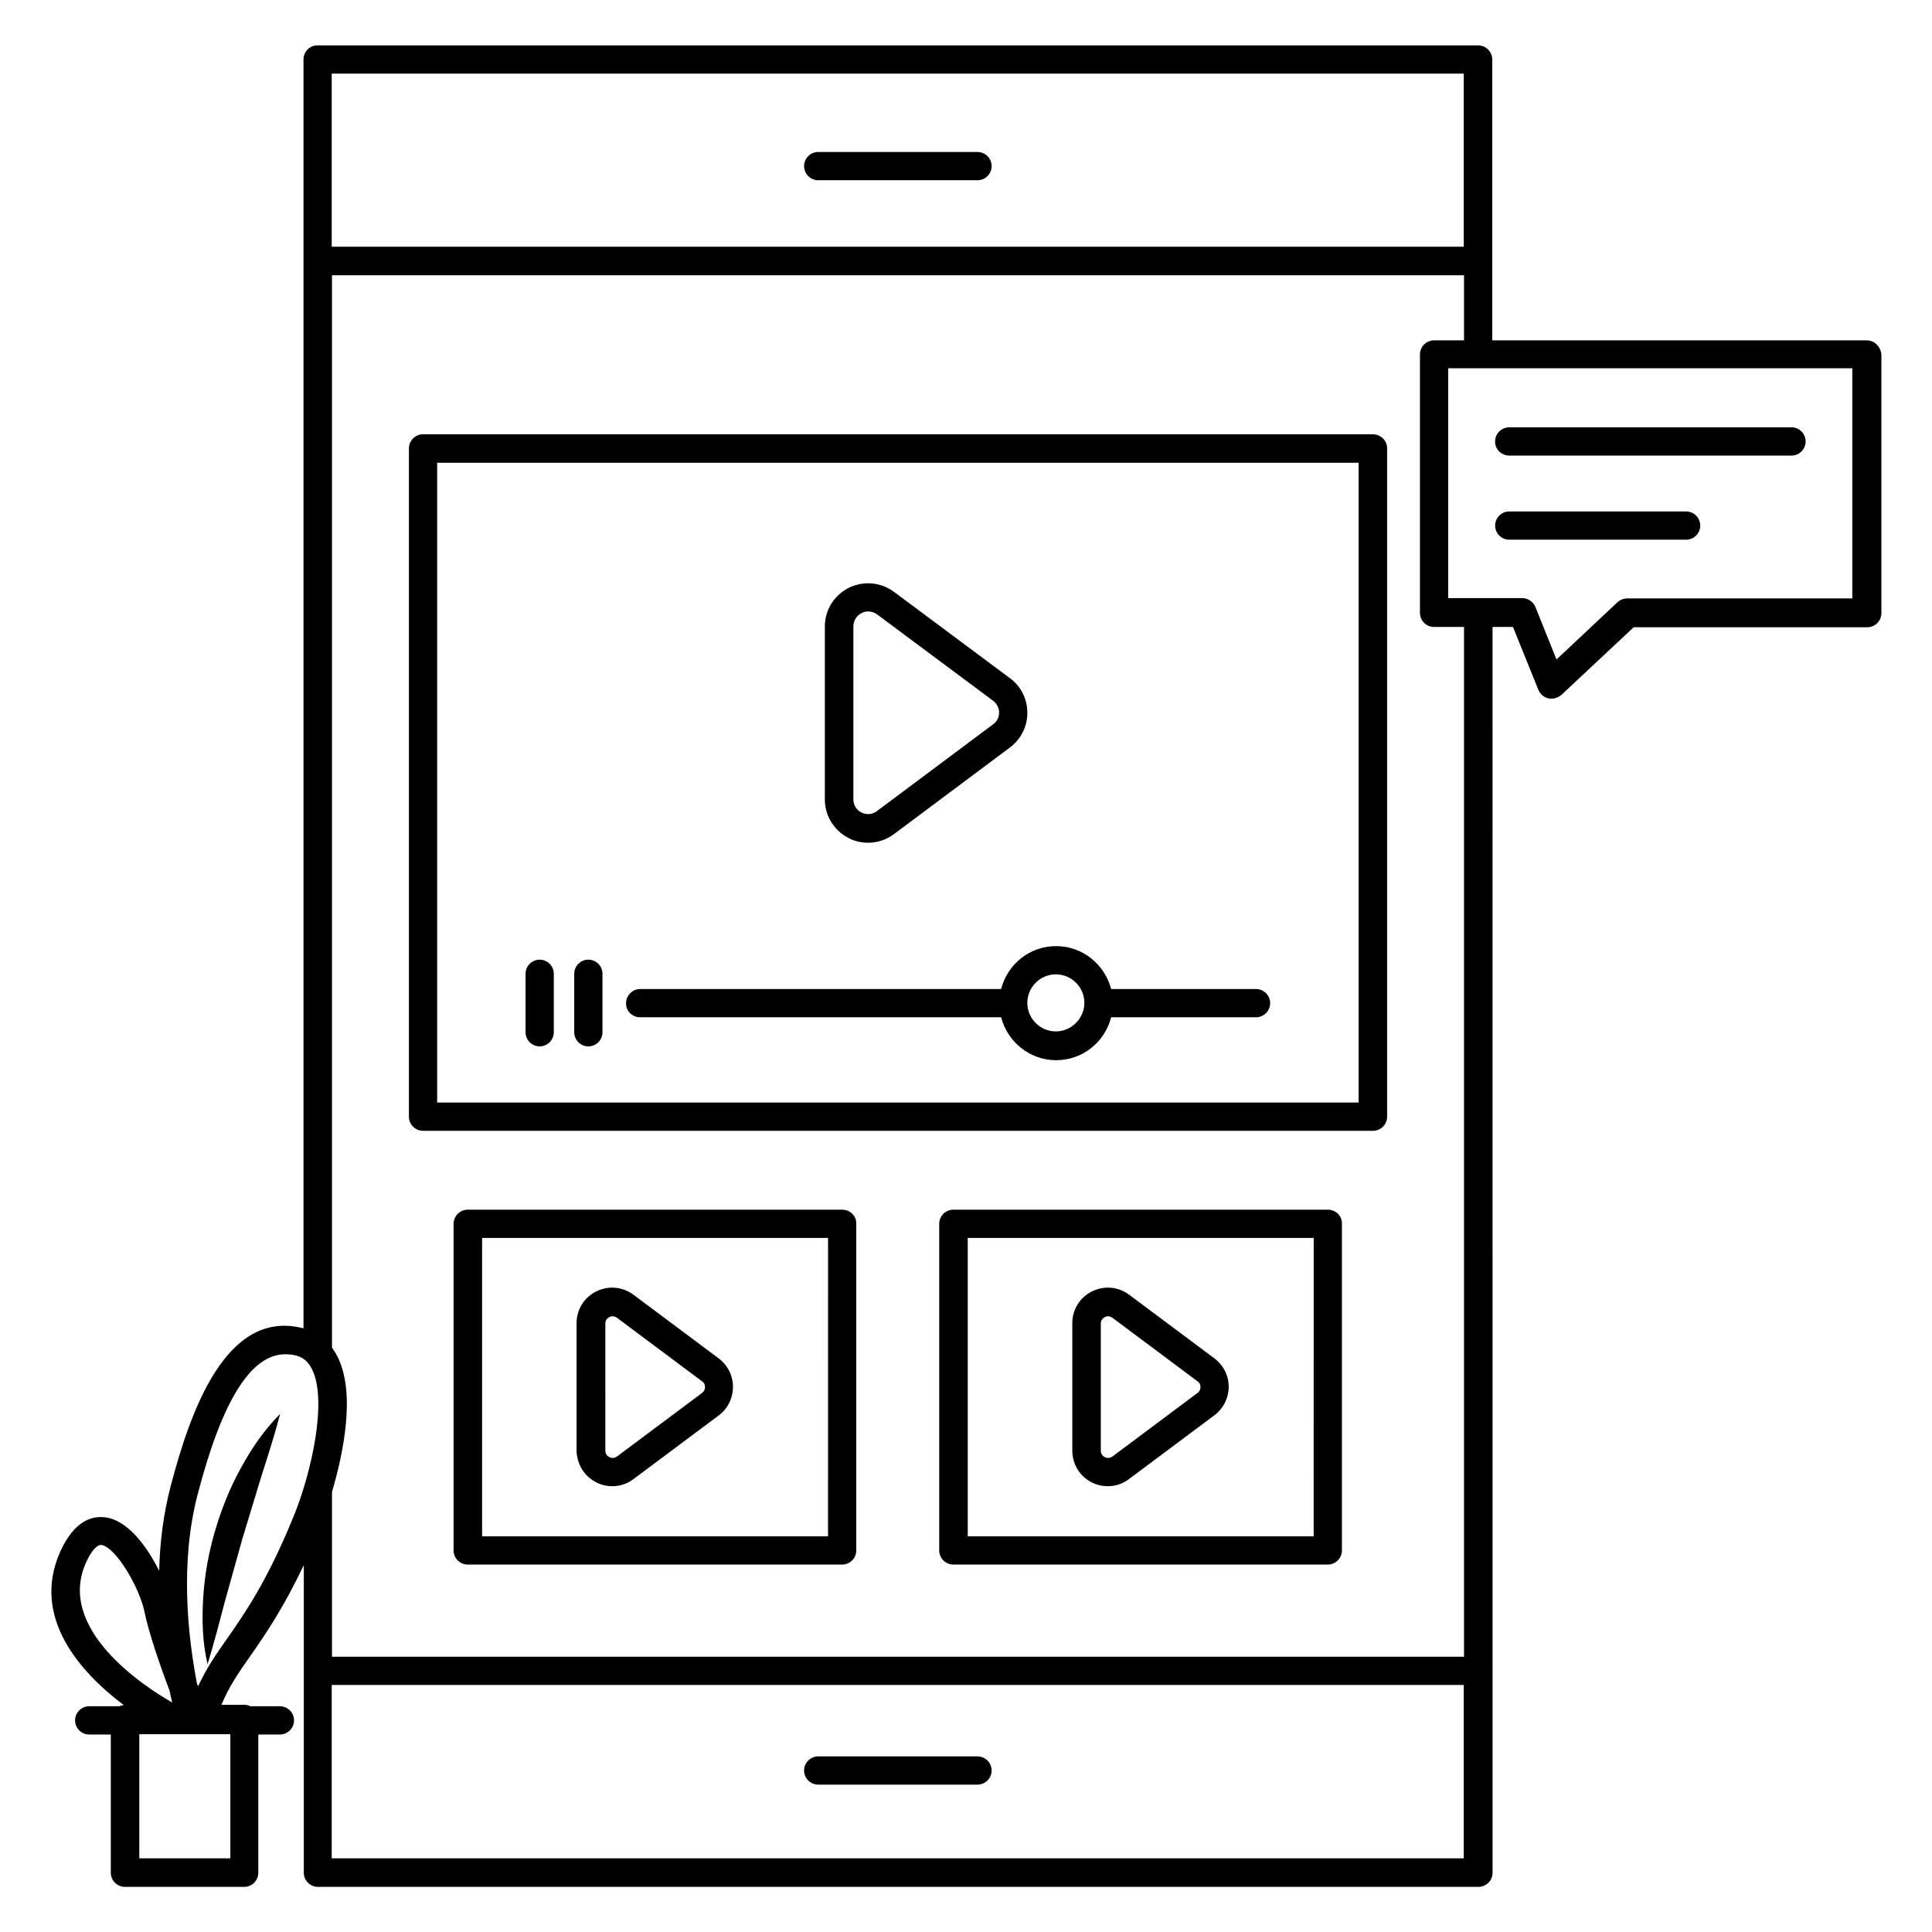
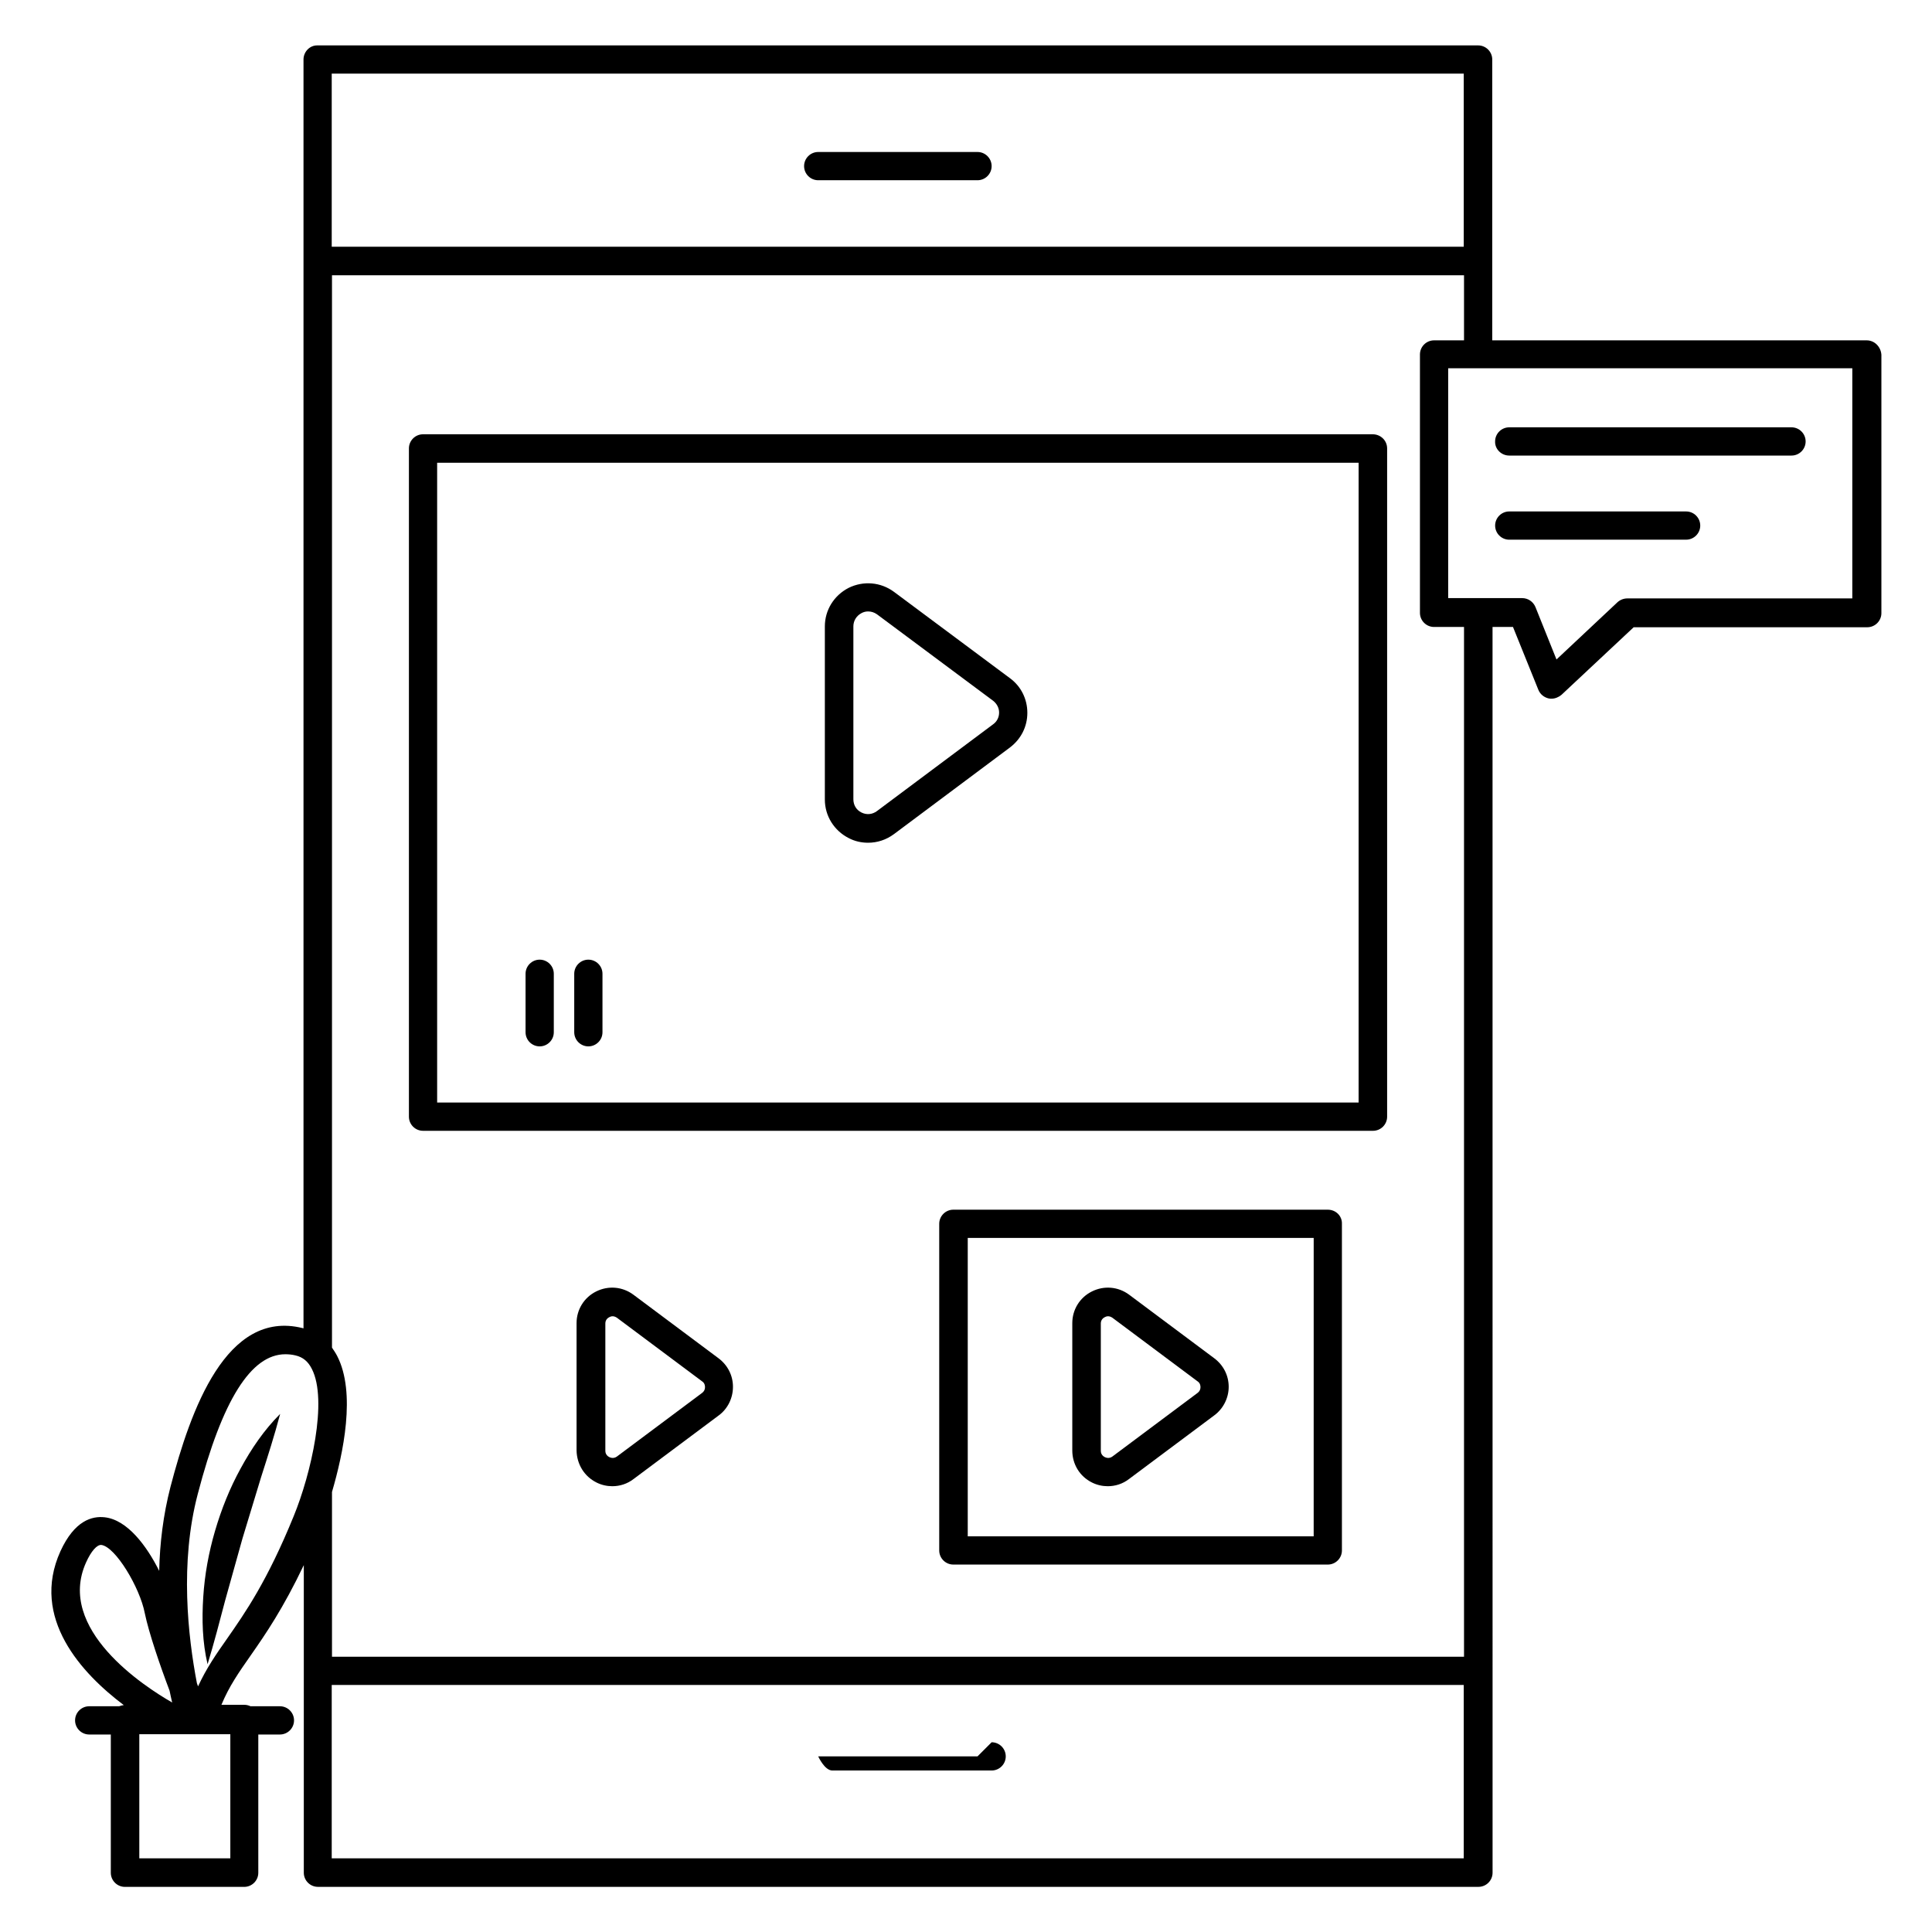
<svg xmlns="http://www.w3.org/2000/svg" fill="#000000" width="800px" height="800px" version="1.1" viewBox="144 144 512 512">
  <g>
    <path d="m403.05 184.28h-42.215c-2.062 0-3.742 1.68-3.742 3.742s1.68 3.742 3.742 3.742h42.215c2.062 0 3.742-1.68 3.742-3.742s-1.68-3.742-3.742-3.742z" />
-     <path d="m403.05 609.46h-42.215c-2.062 0-3.742 1.68-3.742 3.742s1.68 3.742 3.742 3.742h42.215c2.062 0 3.742-1.68 3.742-3.742s-1.68-3.742-3.742-3.742z" />
+     <path d="m403.05 609.46h-42.215s1.68 3.742 3.742 3.742h42.215c2.062 0 3.742-1.68 3.742-3.742s-1.68-3.742-3.742-3.742z" />
    <path d="m507.79 259.09h-251.68c-2.062 0-3.742 1.68-3.742 3.742v177.1c0 2.062 1.68 3.742 3.742 3.742h251.75c2.062 0 3.742-1.68 3.742-3.742v-177.1c-0.004-2.062-1.684-3.742-3.82-3.742zm-3.742 177.09h-244.2v-169.54h244.2z" />
    <path d="m368.93 366.11c1.602 0.84 3.359 1.223 5.113 1.223 2.441 0 4.809-0.762 6.871-2.289l30.762-22.977c2.902-2.215 4.582-5.496 4.582-9.16 0-3.664-1.68-7.023-4.582-9.16l-30.762-22.902c-3.512-2.594-8.09-2.977-11.984-1.07-3.894 1.984-6.336 5.879-6.336 10.23v45.879c0 4.348 2.445 8.242 6.336 10.227zm1.223-56.105c0-1.527 0.84-2.824 2.137-3.512 0.535-0.305 1.145-0.457 1.754-0.457 0.84 0 1.602 0.23 2.367 0.762l30.762 22.902c0.992 0.762 1.602 1.91 1.602 3.129 0 1.223-0.535 2.367-1.602 3.129l-30.762 22.977c-1.223 0.918-2.75 1.07-4.121 0.383-1.375-0.688-2.137-1.984-2.137-3.512z" />
-     <path d="m313.66 413.59h95.648c1.68 6.488 7.559 11.375 14.578 11.375 7.023 0 12.902-4.809 14.578-11.375h38.395c2.062 0 3.742-1.68 3.742-3.742s-1.68-3.742-3.742-3.742h-38.395c-1.68-6.488-7.559-11.375-14.578-11.375-7.023 0-12.902 4.809-14.578 11.375l-95.648 0.004c-2.062 0-3.742 1.68-3.742 3.742-0.074 2.059 1.605 3.738 3.742 3.738zm110.15-11.375c4.199 0 7.559 3.434 7.559 7.559 0 4.121-3.434 7.559-7.559 7.559-4.199 0-7.559-3.434-7.559-7.559 0-4.121 3.359-7.559 7.559-7.559z" />
    <path d="m287.02 421.3c2.062 0 3.742-1.68 3.742-3.742v-15.496c0-2.062-1.68-3.742-3.742-3.742s-3.742 1.68-3.742 3.742v15.496c0 2.062 1.68 3.742 3.742 3.742z" />
    <path d="m299.92 421.3c2.062 0 3.742-1.68 3.742-3.742v-15.496c0-2.062-1.68-3.742-3.742-3.742s-3.742 1.68-3.742 3.742v15.496c0.004 2.062 1.684 3.742 3.742 3.742z" />
-     <path d="m367.18 464.58h-99.234c-2.062 0-3.742 1.68-3.742 3.742v86.562c0 2.062 1.68 3.742 3.742 3.742h99.234c2.062 0 3.742-1.68 3.742-3.742l-0.004-86.566c0.078-2.059-1.602-3.738-3.738-3.738zm-3.742 86.562h-91.676v-79.082h91.68z" />
    <path d="m495.88 464.58h-99.234c-2.062 0-3.742 1.68-3.742 3.742v86.562c0 2.062 1.68 3.742 3.742 3.742h99.234c2.062 0 3.742-1.68 3.742-3.742v-86.566c0.074-2.059-1.605-3.738-3.742-3.738zm-3.742 86.562h-91.676v-79.082h91.68z" />
    <path d="m302.06 536.87c1.375 0.688 2.824 0.992 4.199 0.992 1.984 0 3.969-0.609 5.648-1.91l22.594-16.871c2.367-1.754 3.742-4.582 3.742-7.559 0-2.977-1.375-5.727-3.816-7.559l-22.594-16.871c-2.902-2.137-6.641-2.441-9.848-0.84s-5.191 4.809-5.191 8.398v33.738c0.074 3.672 2.059 6.879 5.266 8.48zm2.363-42.137c0-1.07 0.762-1.527 1.07-1.68 0.152-0.078 0.457-0.23 0.84-0.23 0.305 0 0.688 0.078 1.145 0.383l22.594 16.871c0.688 0.457 0.762 1.145 0.762 1.527 0 0.383-0.078 0.992-0.762 1.527l-22.594 16.871c-0.84 0.609-1.68 0.305-1.984 0.152-0.305-0.152-1.07-0.609-1.07-1.68z" />
    <path d="m433.36 536.87c1.375 0.688 2.824 0.992 4.199 0.992 1.984 0 3.969-0.609 5.648-1.91l22.594-16.871c2.367-1.754 3.816-4.582 3.816-7.559 0-2.977-1.375-5.727-3.816-7.559l-22.594-16.871c-2.902-2.137-6.641-2.441-9.848-0.84s-5.191 4.809-5.191 8.398v33.738c0.004 3.672 1.988 6.879 5.191 8.48zm2.367-42.137c0-1.07 0.762-1.527 1.07-1.68 0.152-0.078 0.457-0.23 0.84-0.23 0.305 0 0.688 0.078 1.145 0.383l22.594 16.871c0.688 0.457 0.762 1.145 0.762 1.527 0 0.383-0.078 0.992-0.762 1.527l-22.594 16.871c-0.84 0.609-1.68 0.305-1.984 0.152-0.305-0.152-1.07-0.609-1.07-1.68z" />
    <path d="m638.7 234.2h-99.238v-74.426c0-2.062-1.68-3.742-3.742-3.742h-307.55c-2.059-0.074-3.738 1.68-3.738 3.742v336.25c-0.078 0-0.23-0.078-0.305-0.078-20.152-4.961-29.617 21.68-34.961 42.137-1.91 7.406-2.824 14.961-2.977 22.215-3.281-6.566-8.398-13.512-14.426-14.199-3.359-0.383-8.016 0.84-11.754 9.008-8.016 17.711 5.727 32.441 16.793 40.762-0.457 0.078-0.84 0.152-1.223 0.305l-7.941 0.004c-2.062 0-3.742 1.68-3.742 3.742s1.68 3.742 3.742 3.742h5.727v36.641c0 2.062 1.68 3.742 3.742 3.742h31.602c2.062 0 3.742-1.68 3.742-3.742v-36.641h5.727c2.062 0 3.742-1.68 3.742-3.742s-1.68-3.742-3.742-3.742h-7.793c-0.457-0.23-1.07-0.383-1.602-0.383h-6.106c2.062-4.961 4.582-8.551 7.785-13.129 3.894-5.574 8.551-12.367 14.047-23.895v81.523c0 2.062 1.68 3.742 3.742 3.742h307.55c2.062 0 3.742-1.68 3.742-3.742v-53.434l-0.008-276.71h5.418l6.719 16.641c0.457 1.145 1.449 1.984 2.672 2.289 0.305 0.078 0.535 0.078 0.84 0.078 0.918 0 1.832-0.383 2.594-0.992l19.16-17.938h61.906c2.062 0 3.742-1.68 3.742-3.742v-68.473c-0.152-2.137-1.832-3.816-3.891-3.816zm-406.79-70.688h300v45.879h-300zm-65.113 394.57c1.375-3.055 2.902-4.734 4.047-4.656 3.742 0.457 10.23 11.297 11.527 18.09 1.07 5.191 4.047 13.895 6.566 20.535 0.23 1.145 0.457 2.137 0.688 3.129-7.484-4.273-30.77-19.461-22.828-37.098zm38.242 78.398h-24.121v-32.898h24.121zm-0.84-58.246c-2.902 4.121-5.496 7.863-7.711 12.672-0.078-0.305-0.23-0.535-0.305-0.84-2.367-12.367-4.582-31.906 0.23-50.152 6.488-24.887 14.121-37.023 23.207-37.023 0.84 0 1.754 0.078 2.672 0.305 1.984 0.457 3.359 1.602 4.352 3.586 4.273 8.32-0.23 27.863-4.809 39.008-7.027 17.258-12.902 25.652-17.637 32.445zm27.711 58.246v-45.953h300v45.953zm300.07-53.434h-300v-43.664c2.977-10.152 6.414-26.258 1.375-36.031-0.383-0.762-0.918-1.527-1.375-2.215v-284.19h300v17.25h-7.938c-2.062 0-3.742 1.68-3.742 3.742v68.473c0 2.062 1.68 3.742 3.742 3.742h7.938zm102.9-280.46h-59.617c-0.992 0-1.91 0.383-2.594 0.992l-16.184 15.191-5.574-13.895c-0.609-1.449-1.984-2.367-3.512-2.367h-19.617v-60.914h107.1z" />
    <path d="m200.99 549.69c-1.68 5.727-2.75 11.602-3.129 17.559-0.383 5.953-0.23 11.91 1.145 17.785 1.754-5.727 3.207-11.375 4.656-16.871l4.582-16.41 4.961-16.336c1.754-5.496 3.512-10.914 5.039-16.719-4.273 4.273-7.633 9.238-10.457 14.426-2.902 5.269-5.117 10.84-6.797 16.566z" />
    <path d="m543.96 264.73h74.809c2.062 0 3.742-1.68 3.742-3.742s-1.68-3.742-3.742-3.742h-74.809c-2.062 0-3.742 1.68-3.742 3.742-0.074 2.062 1.684 3.742 3.742 3.742z" />
    <path d="m590.84 279.54h-46.871c-2.062 0-3.742 1.68-3.742 3.742s1.68 3.742 3.742 3.742l46.871-0.004c2.062 0 3.742-1.68 3.742-3.742-0.004-2.059-1.68-3.738-3.742-3.738z" />
  </g>
</svg>